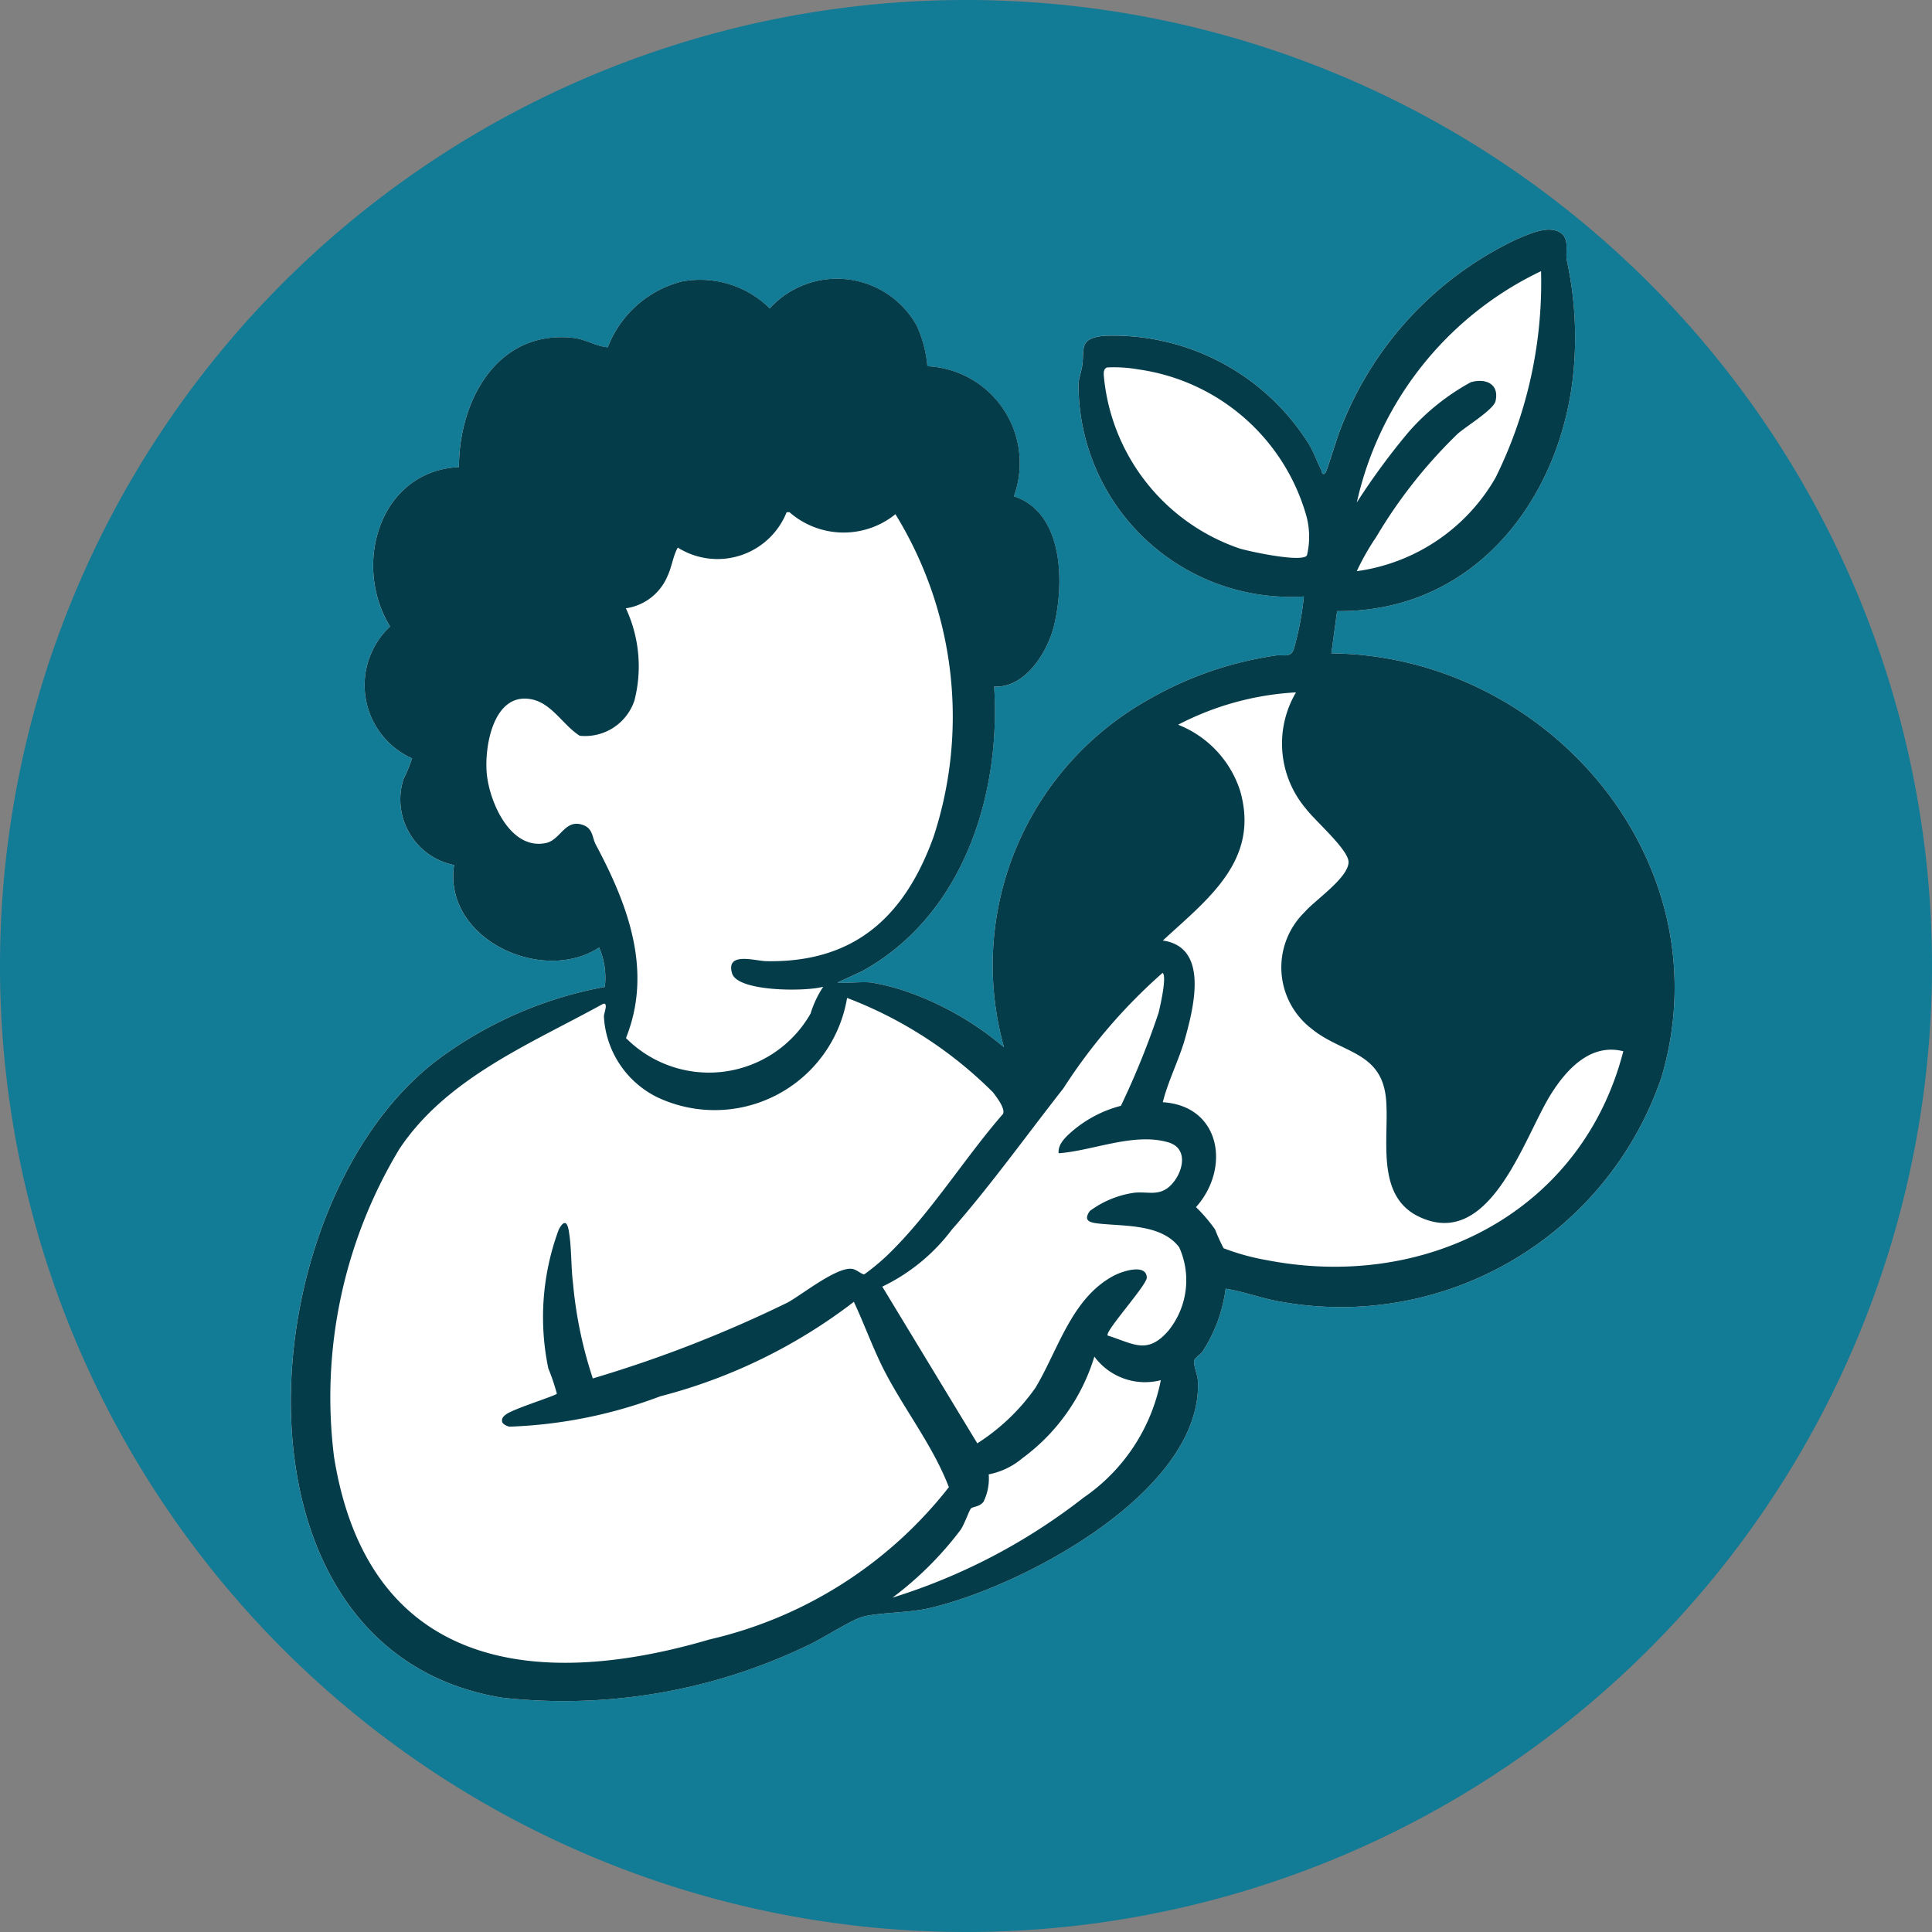
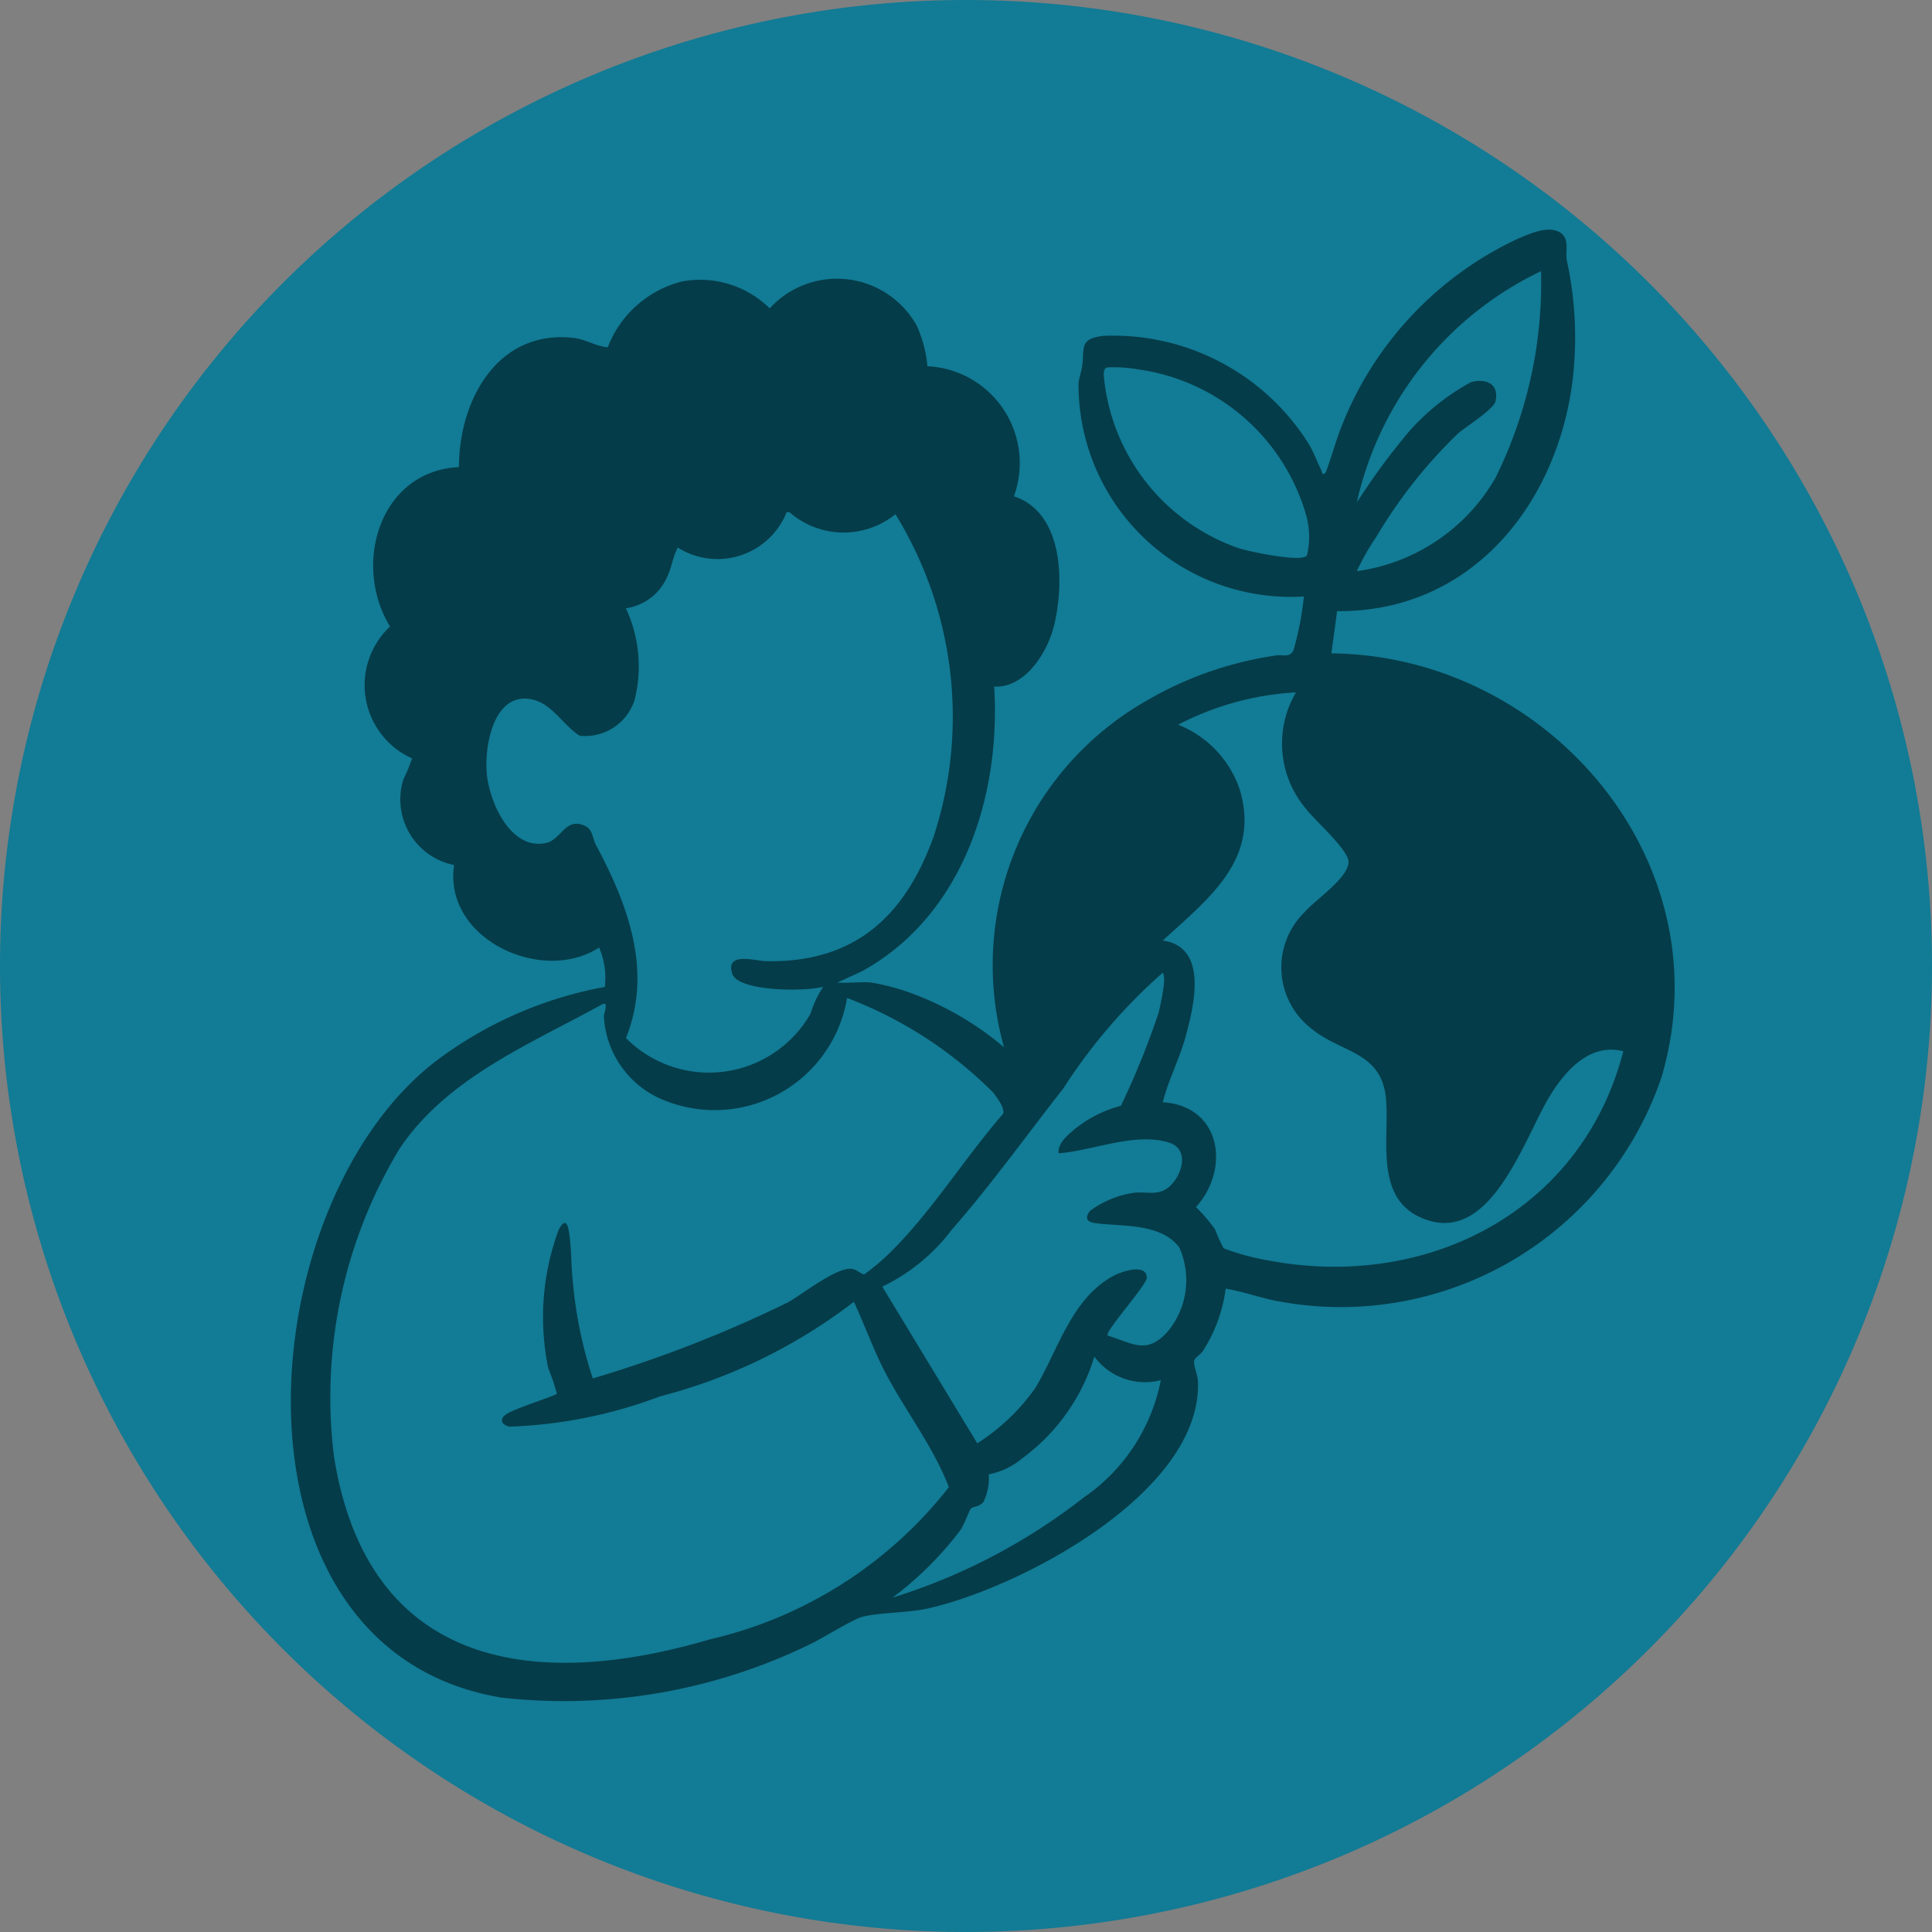
<svg xmlns="http://www.w3.org/2000/svg" id="expertise-208" width="45" height="45" viewBox="0 0 45 45">
  <rect x="0" y="0" width="45" height="45" fill="#808080" stroke="none" />
  <defs>
    <clipPath id="clip-path">
      <rect id="Rectangle_4526" data-name="Rectangle 4526" width="45" height="45" fill="none" />
    </clipPath>
  </defs>
  <g id="Groupe_1007" data-name="Groupe 1007" clip-path="url(#clip-path)">
    <path id="Tracé_13142" data-name="Tracé 13142" d="M45,22.5A22.5,22.5,0,1,1,22.5,0,22.5,22.5,0,0,1,45,22.5" fill="#127b95" />
-     <path id="Tracé_13143" data-name="Tracé 13143" d="M36.756,35.871a5.224,5.224,0,0,1,.835.215,7.151,7.151,0,0,1,2.246,1.291,7.087,7.087,0,0,1,3.319-8.072,8.345,8.345,0,0,1,3.01-1.053c.166-.028.329.062.416-.132a7.065,7.065,0,0,0,.24-1.244,4.944,4.944,0,0,1-5.25-4.953c.01-.137.065-.28.085-.417.061-.412-.083-.629.49-.7a5.376,5.376,0,0,1,4.8,2.538c.111.188.181.4.279.588.018.035.015.143.095.065.038-.037.278-.844.345-1A8.093,8.093,0,0,1,51.8,18.547c.272-.111.695-.314.975-.156.246.138.134.435.17.652a8.433,8.433,0,0,1,.126,2.875c-.391,2.882-2.4,5.33-5.475,5.3l-.134.984c5.032.05,9.17,4.839,7.693,9.862A7.886,7.886,0,0,1,46.265,43.3c-.429-.073-.836-.232-1.265-.3a3.535,3.535,0,0,1-.532,1.454c-.049.076-.176.145-.2.219-.026.1.081.331.087.491.093,2.589-4.165,4.816-6.311,5.289-.472.1-1.118.089-1.5.189-.255.067-.945.513-1.261.657a13.09,13.09,0,0,1-7.148,1.226c-6.7-1.112-5.9-11.593-1.447-14.889a9.324,9.324,0,0,1,3.85-1.665,1.769,1.769,0,0,0-.133-.918c-1.323.869-3.637-.2-3.377-1.921a1.557,1.557,0,0,1-1.179-2,3.939,3.939,0,0,0,.2-.483,1.87,1.87,0,0,1-.513-3.071c-.887-1.446-.24-3.625,1.605-3.714,0-1.551.894-3.207,2.666-3.009.285.032.529.2.8.218a2.515,2.515,0,0,1,1.731-1.533,2.313,2.313,0,0,1,2.041.627,2.124,2.124,0,0,1,3.426.407,2.87,2.87,0,0,1,.247.941,2.259,2.259,0,0,1,2.015,3.029c1.163.384,1.177,2.026.933,3.018-.153.624-.674,1.453-1.393,1.415.16,2.554-.736,5.336-3.074,6.628l-.579.266c.258.019.546-.026.8,0" transform="translate(-16.452 -12.984)" fill="#fff" />
    <path id="Tracé_13144" data-name="Tracé 13144" d="M36.756,35.871a5.224,5.224,0,0,1,.835.215,7.152,7.152,0,0,1,2.246,1.291,7.087,7.087,0,0,1,3.319-8.072,8.351,8.351,0,0,1,3.01-1.053c.166-.028.33.062.416-.131a7.07,7.07,0,0,0,.24-1.244,4.944,4.944,0,0,1-5.249-4.953c.01-.137.065-.28.085-.417.061-.412-.083-.629.49-.7a5.376,5.376,0,0,1,4.8,2.538c.111.188.181.4.279.588.018.035.015.143.095.065.038-.037.278-.844.345-1A8.091,8.091,0,0,1,51.8,18.547c.272-.111.694-.314.975-.156.246.138.134.435.17.652a8.433,8.433,0,0,1,.126,2.875c-.39,2.882-2.4,5.33-5.475,5.3l-.134.984c5.032.05,9.169,4.839,7.693,9.861A7.886,7.886,0,0,1,46.265,43.3c-.429-.073-.836-.232-1.265-.3a3.531,3.531,0,0,1-.532,1.454c-.049.076-.176.145-.2.219-.026.1.081.331.087.491.093,2.589-4.165,4.816-6.311,5.289-.472.1-1.119.089-1.5.189-.255.067-.945.513-1.26.657a13.086,13.086,0,0,1-7.148,1.226c-6.7-1.112-5.9-11.593-1.447-14.889a9.325,9.325,0,0,1,3.85-1.665,1.766,1.766,0,0,0-.133-.918c-1.322.869-3.637-.2-3.377-1.921a1.557,1.557,0,0,1-1.179-2,3.913,3.913,0,0,0,.2-.483,1.87,1.87,0,0,1-.513-3.072c-.887-1.446-.24-3.625,1.605-3.714,0-1.551.894-3.207,2.666-3.009.285.032.53.2.8.218a2.514,2.514,0,0,1,1.731-1.533,2.312,2.312,0,0,1,2.041.627,2.124,2.124,0,0,1,3.426.407,2.868,2.868,0,0,1,.247.941,2.259,2.259,0,0,1,2.015,3.029c1.163.384,1.177,2.026.933,3.018-.153.623-.674,1.453-1.393,1.415.16,2.554-.736,5.336-3.074,6.628l-.578.266c.258.019.546-.026.8,0M52.346,19.3a7.859,7.859,0,0,0-4.291,5.387,16,16,0,0,1,1.209-1.644,5.3,5.3,0,0,1,1.446-1.156c.349-.1.667.04.576.439-.045.2-.688.59-.882.762a11.465,11.465,0,0,0-1.895,2.4,5.726,5.726,0,0,0-.455.8,4.418,4.418,0,0,0,3.232-2.177A10.235,10.235,0,0,0,52.346,19.3M42.24,21.542c-.111.037-.076.194-.069.284a4.7,4.7,0,0,0,3.146,3.931c.232.072,1.46.337,1.576.164a1.864,1.864,0,0,0-.01-.909,4.754,4.754,0,0,0-3.925-3.425,3.262,3.262,0,0,0-.718-.045m-6.6,14.421c-.382.12-2.006.128-2.136-.307-.153-.511.532-.291.788-.285,2.054.043,3.232-1.031,3.906-2.9a8.986,8.986,0,0,0-.89-7.51,1.917,1.917,0,0,1-2.467-.046h-.067a1.734,1.734,0,0,1-2.535.823c-.115.208-.137.448-.242.669a1.239,1.239,0,0,1-.967.745,3.2,3.2,0,0,1,.2,2.145,1.21,1.21,0,0,1-1.275.824c-.381-.238-.647-.753-1.118-.848-.886-.18-1.107,1.087-1.047,1.731.063.669.554,1.787,1.376,1.616.353-.073.447-.591.889-.411.212.087.192.3.277.453.747,1.4,1.327,2.935.7,4.5a2.724,2.724,0,0,0,4.3-.57,2.4,2.4,0,0,1,.3-.633m11-6.848a6.741,6.741,0,0,0-2.739.753A2.469,2.469,0,0,1,45.336,31.4c.468,1.621-.752,2.524-1.8,3.491,1.072.151.725,1.535.525,2.259-.143.516-.4,1-.525,1.507,1.354.086,1.58,1.545.773,2.443a3.775,3.775,0,0,1,.443.518,4.375,4.375,0,0,0,.2.44,5.384,5.384,0,0,0,1,.276c3.709.723,7.344-1.119,8.31-4.864-.756-.193-1.313.411-1.68.99-.632,1-1.418,3.682-3.1,2.853-1.006-.5-.667-1.848-.746-2.724-.1-1.123-1.032-1.066-1.735-1.644a1.8,1.8,0,0,1-.16-2.718c.238-.276,1.021-.8,1.021-1.164,0-.289-.784-.965-.99-1.24a2.345,2.345,0,0,1-.236-2.708m-4.074,9.622a18.921,18.921,0,0,0,.875-2.161c.037-.151.2-.856.094-.932a12.768,12.768,0,0,0-2.31,2.689c-.843,1.074-1.705,2.275-2.6,3.293a4.417,4.417,0,0,1-1.619,1.326l2.213,3.65a4.826,4.826,0,0,0,1.354-1.293c.53-.878.845-2.111,1.85-2.624.177-.09.736-.277.744.058,0,.176-.982,1.252-.912,1.348.607.191.923.455,1.416-.113a1.869,1.869,0,0,0,.251-1.942c-.414-.545-1.267-.487-1.867-.552-.193-.021-.385-.055-.214-.294a2.266,2.266,0,0,1,1.036-.425c.311-.032.558.082.816-.143.3-.266.484-.878-.02-1.029-.8-.239-1.759.194-2.559.253-.022-.206.156-.372.3-.5a2.84,2.84,0,0,1,1.152-.606M30.253,45.092A29.245,29.245,0,0,0,34.8,43.321c.351-.195,1.134-.827,1.495-.783.111.014.214.123.286.129a5.1,5.1,0,0,0,.541-.448c1-.963,1.78-2.241,2.693-3.291.055-.125-.148-.388-.233-.5a9.662,9.662,0,0,0-3.4-2.2,3.127,3.127,0,0,1-4.431,2.308,2.232,2.232,0,0,1-1.233-1.876c0-.08.111-.333-.02-.294-1.686.931-3.641,1.721-4.745,3.382a11.2,11.2,0,0,0-1.52,7.174c.78,4.85,4.575,5.476,8.742,4.249a9.9,9.9,0,0,0,5.578-3.548c-.384-1-1.067-1.84-1.544-2.794-.247-.5-.434-1.022-.669-1.523a12.551,12.551,0,0,1-4.507,2.2,11,11,0,0,1-3.517.708c-.055-.013-.151-.055-.167-.11-.02-.086.03-.13.09-.176.171-.13,1.147-.431,1.184-.482a5.056,5.056,0,0,0-.2-.591,5.86,5.86,0,0,1,.242-3.228c.1-.192.189-.23.233.014.071.4.05.827.1,1.228a9.839,9.839,0,0,0,.459,2.213m13.236.048a1.466,1.466,0,0,1-1.551-.548,4.591,4.591,0,0,1-1.675,2.365,1.729,1.729,0,0,1-.786.378,1.228,1.228,0,0,1-.119.634c-.094.131-.258.111-.3.167s-.144.352-.233.487a7.912,7.912,0,0,1-1.589,1.583,13.919,13.919,0,0,0,4.45-2.329,4.316,4.316,0,0,0,1.8-2.738" transform="translate(-16.452 -12.984)" fill="#053c49" />
  </g>
</svg>